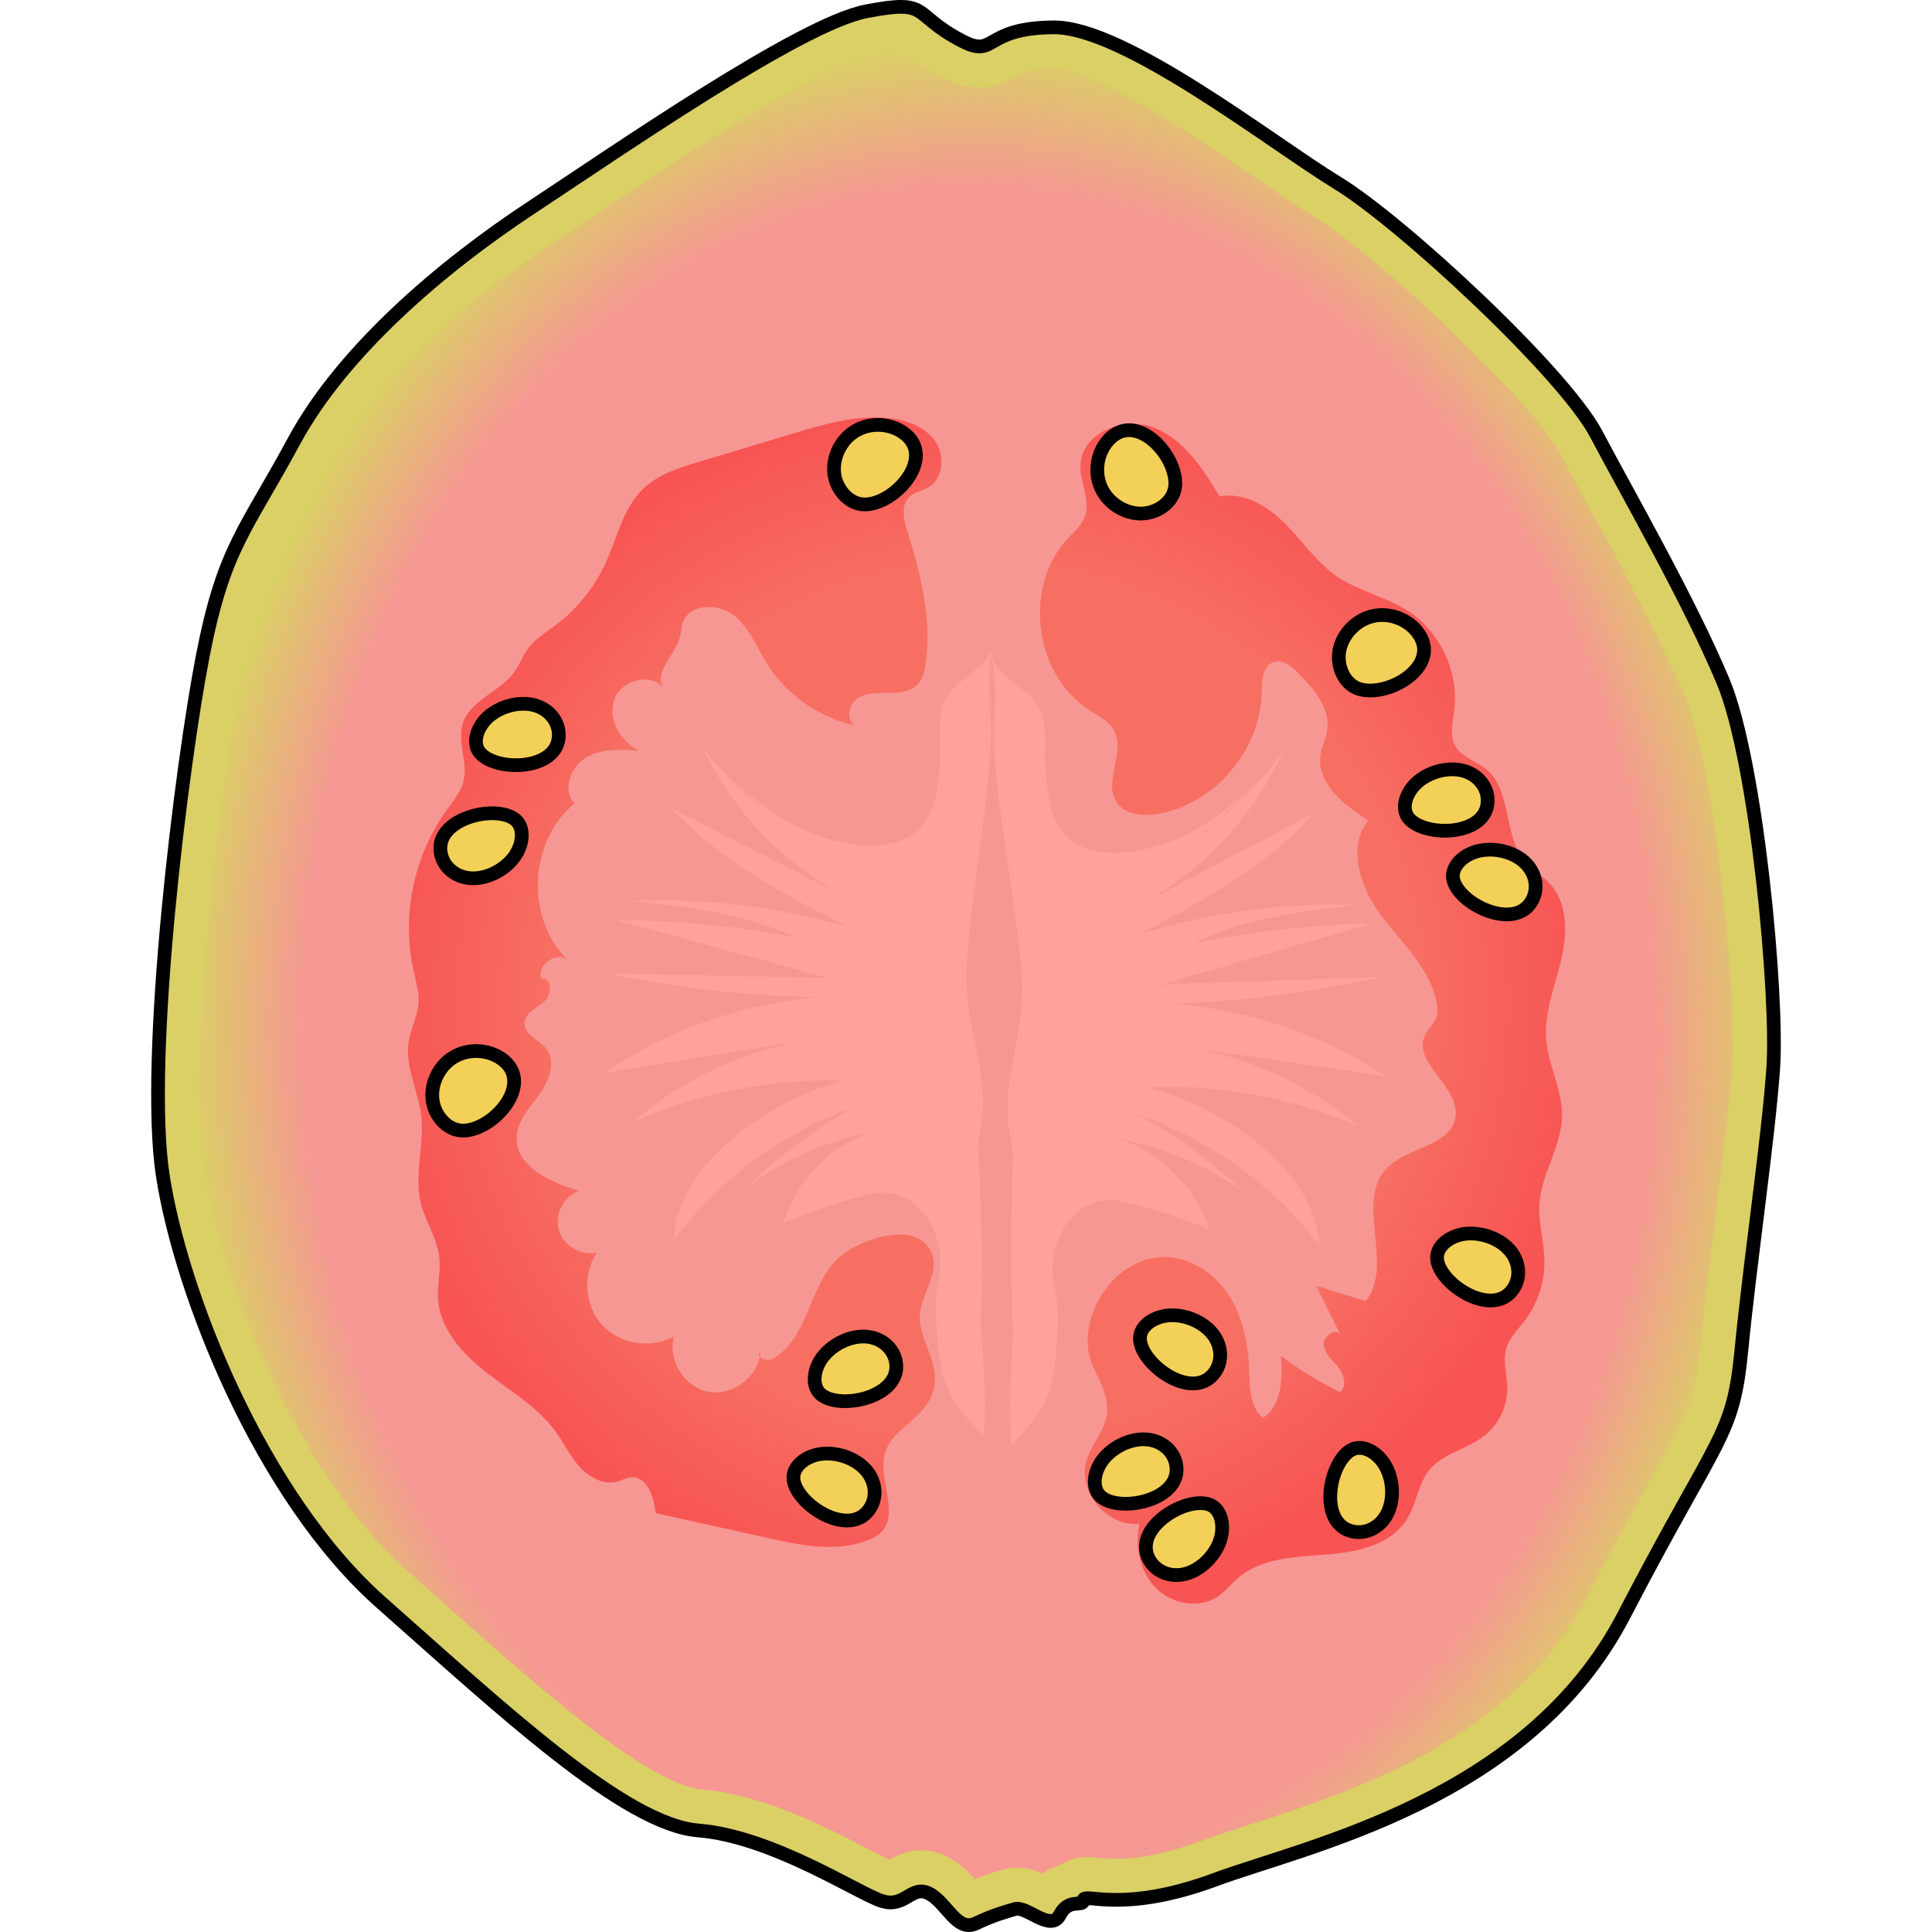
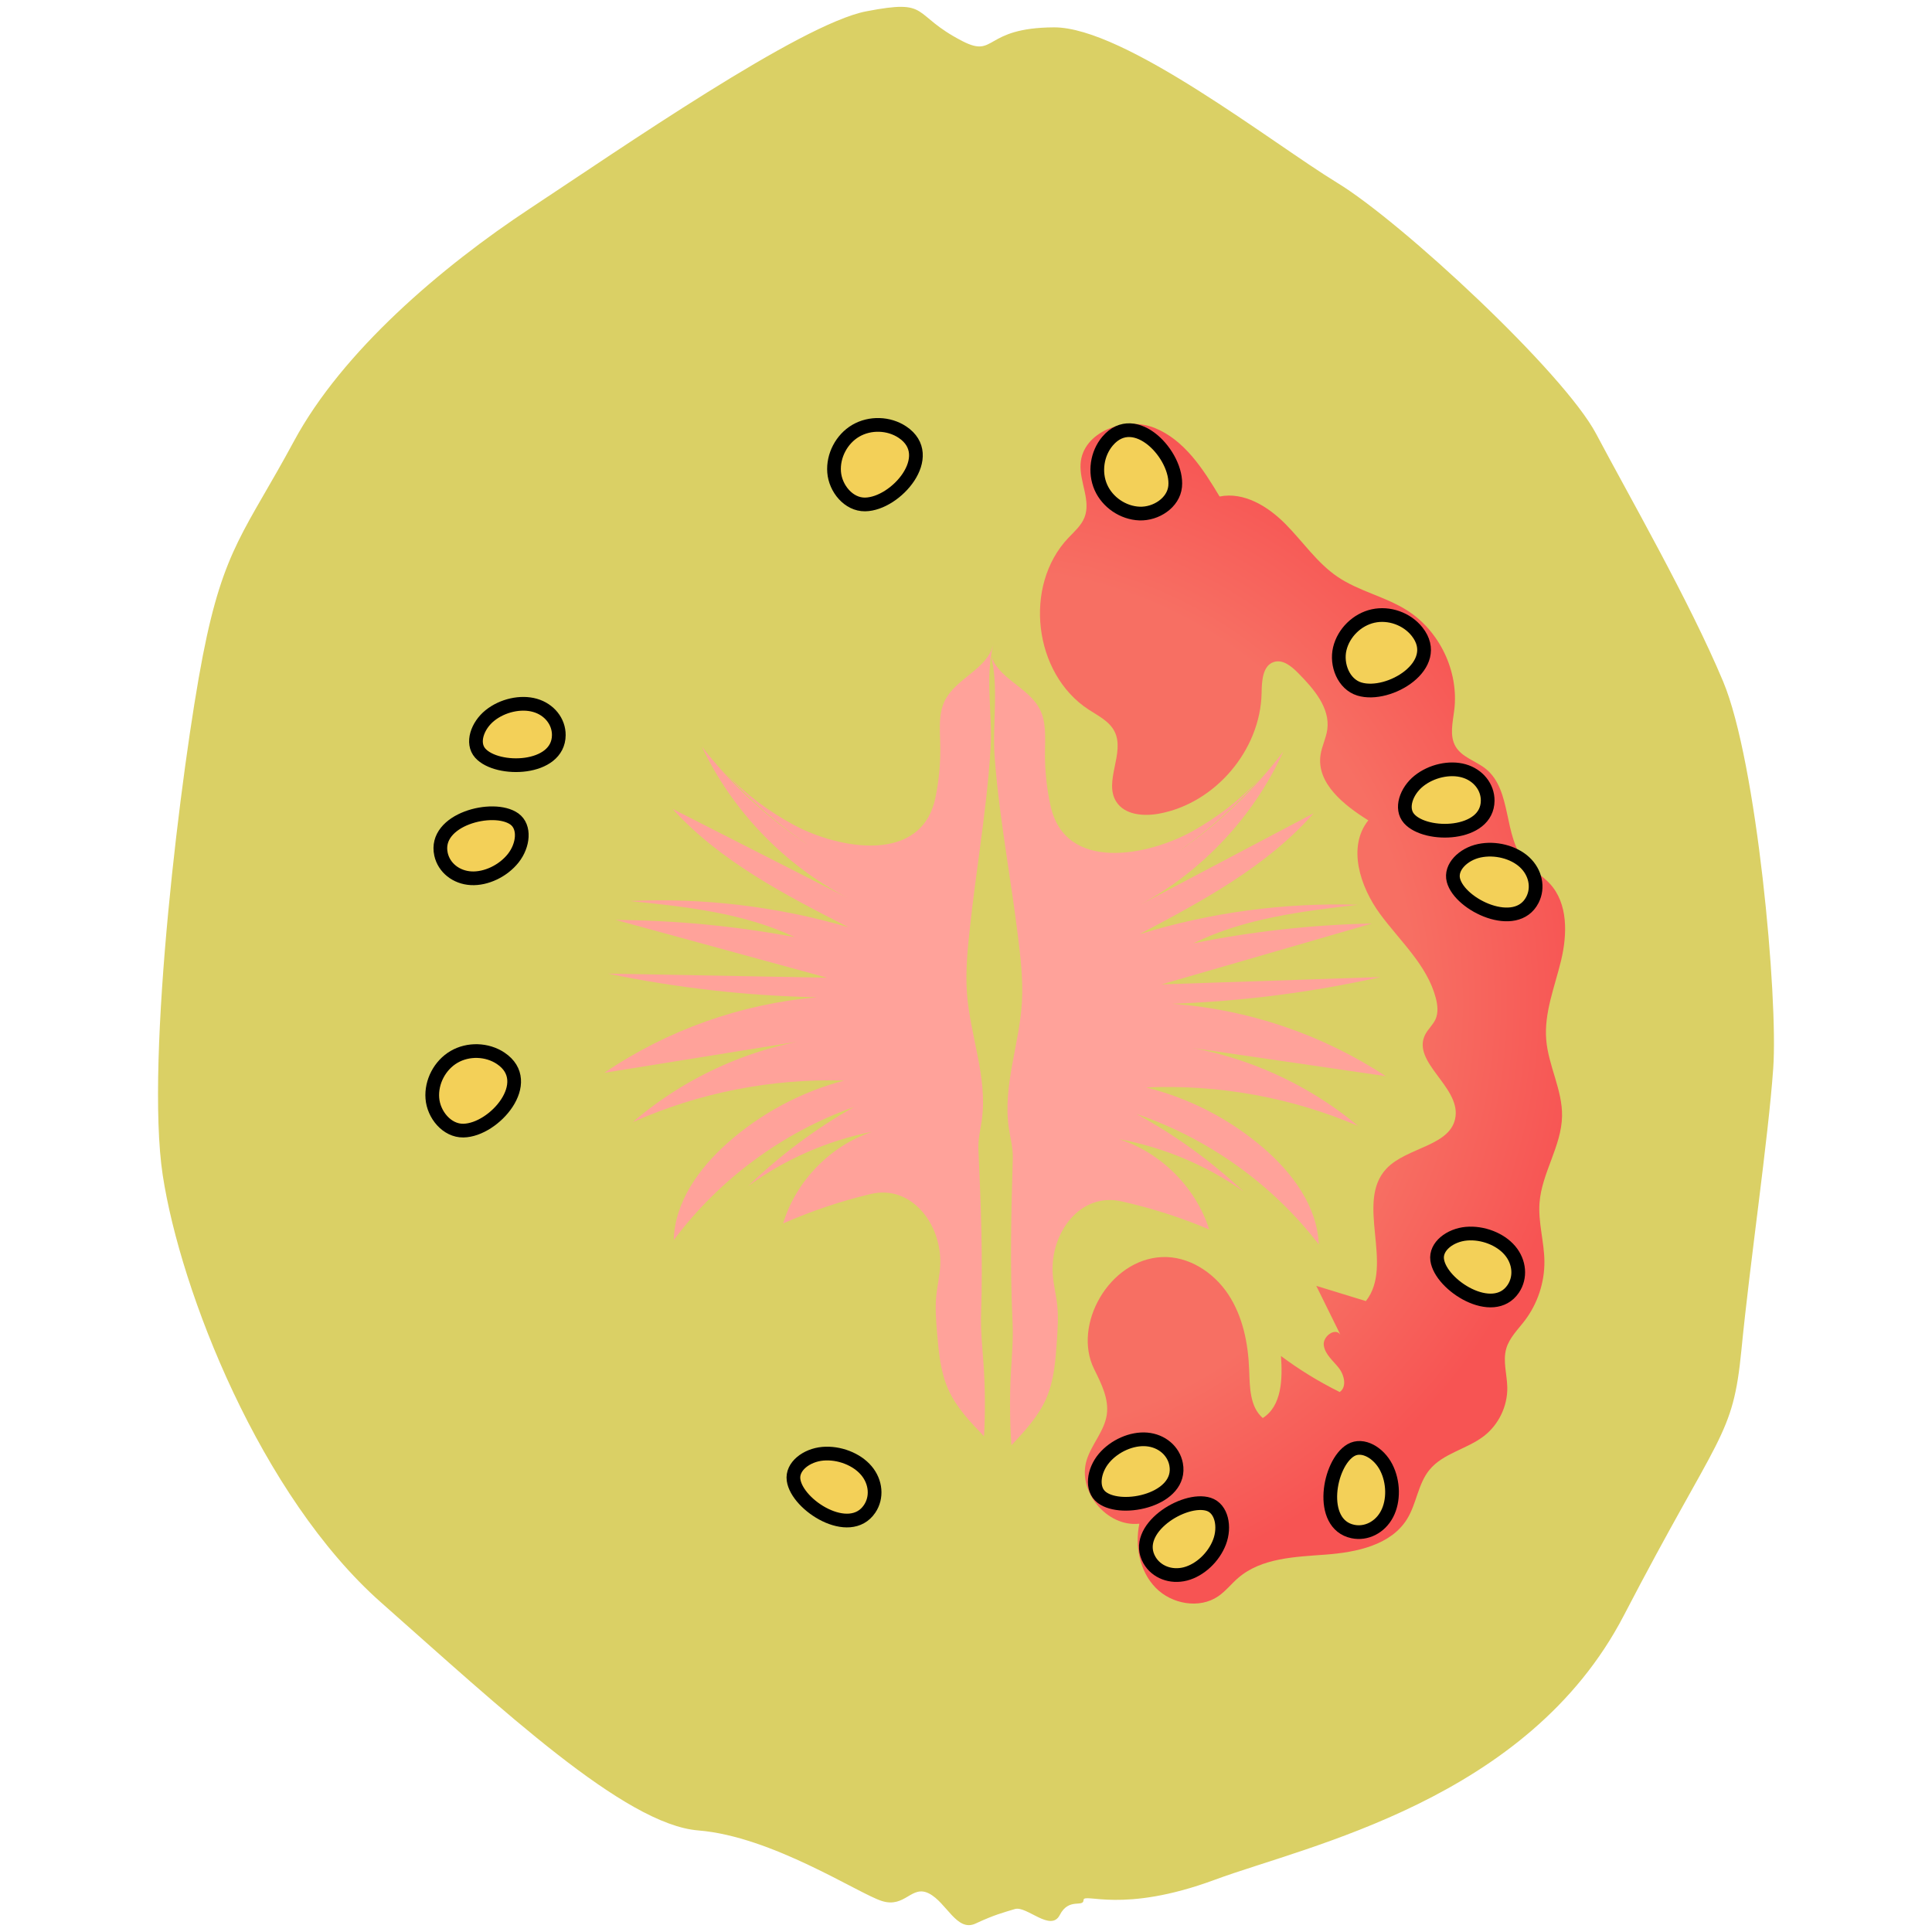
<svg xmlns="http://www.w3.org/2000/svg" version="1.1" id="Layer_1" width="800px" height="800px" viewBox="0 0 118.872 140.926" enable-background="new 0 0 118.872 140.926" xml:space="preserve">
  <g>
    <path fill="#DAD065" d="M59.184,3.004c-3.83-1.968-2.236-3.103-7.028-2.177S34.189,10.883,27.664,15.185S13.94,25.64,10.416,32.178   s-5.113,7.76-6.649,15.648s-4.222,29.418-2.923,37.902s7.129,23.386,15.932,31.168s17.759,16.192,23.134,16.622   c5.375,0.43,11.676,4.606,13.387,5.146c1.711,0.54,2.156-1.206,3.442-0.547c1.286,0.659,2.021,2.834,3.399,2.191   c1.378-0.643,2.006-0.796,2.864-1.056c0.858-0.26,2.618,1.716,3.277,0.43c0.659-1.286,1.715-0.52,1.731-1.087   c0.015-0.567,2.811,1.023,9.568-1.477c6.757-2.5,22.838-5.803,29.84-19.277c7.002-13.474,7.952-12.938,8.581-19.385   s1.949-15.313,2.318-20.52c0.369-5.207-1.203-22.374-3.652-28.224s-6.887-13.57-9.26-18.058   c-2.372-4.488-14.207-15.471-18.892-18.321c-4.685-2.85-15.51-11.367-20.67-11.338C60.685,2.025,61.633,4.263,59.184,3.004z" />
-     <path fill="none" stroke="#000000" stroke-linecap="round" stroke-linejoin="round" stroke-miterlimit="10" d="M59.184,3.004   c-3.83-1.968-2.236-3.103-7.028-2.177S34.189,10.883,27.664,15.185S13.94,25.64,10.416,32.178s-5.113,7.76-6.649,15.648   s-4.222,29.418-2.923,37.902s7.129,23.386,15.932,31.168s17.759,16.192,23.134,16.622c5.375,0.43,11.676,4.606,13.387,5.146   c1.711,0.54,2.156-1.206,3.442-0.547c1.286,0.659,2.021,2.834,3.399,2.191c1.378-0.643,2.006-0.796,2.864-1.056   c0.858-0.26,2.618,1.716,3.277,0.43c0.659-1.286,1.715-0.52,1.731-1.087c0.015-0.567,2.811,1.023,9.568-1.477   c6.757-2.5,22.838-5.803,29.84-19.277c7.002-13.474,7.952-12.938,8.581-19.385s1.949-15.313,2.318-20.52   c0.369-5.207-1.203-22.374-3.652-28.224s-6.887-13.57-9.26-18.058c-2.372-4.488-14.207-15.471-18.892-18.321   c-4.685-2.85-15.51-11.367-20.67-11.338C60.685,2.025,61.633,4.263,59.184,3.004z" />
    <radialGradient id="SVGID_1_" cx="-47.157" cy="130.179" r="72.011" gradientTransform="matrix(-0.017 -1 0.8 -0.013 -44.629 29.793)" gradientUnits="userSpaceOnUse">
      <stop offset="0.85" style="stop-color:#F69793" />
      <stop offset="1" style="stop-color:#F69793;stop-opacity:0" />
    </radialGradient>
-     <path fill="url(#SVGID_1_)" d="M38.809,130.198c-4.322-1.573-11.065-7.568-17.585-13.365l-2.46-2.184   C10.422,107.274,4.997,93.032,3.81,85.274c-1.168-7.627,1.214-28.209,2.901-36.875c1.093-5.614,2.128-7.403,4.19-10.967   c0.632-1.094,1.344-2.324,2.156-3.83c2.759-5.12,8.685-10.919,16.258-15.913c0.856-0.565,1.826-1.212,2.878-1.913   c5.926-3.953,16.958-11.312,20.532-12.002C53.843,3.557,54.37,3.507,54.61,3.5c0.06,0.049,0.121,0.103,0.19,0.161   c0.573,0.479,1.439,1.203,3.013,2.012c0.336,0.172,0.634,0.302,0.9,0.398c2.088,0.76,3.474-0.029,4.22-0.454   c0.503-0.287,1.074-0.612,2.929-0.622c0.264-0.002,0.873,0.057,1.998,0.466c3.631,1.322,8.873,4.905,12.702,7.52   c1.719,1.175,3.205,2.191,4.395,2.914c4.429,2.694,15.812,13.405,17.798,17.16c0.572,1.083,1.264,2.352,2.019,3.738   c2.371,4.351,5.322,9.766,7.125,14.075c2.222,5.31,3.774,21.968,3.427,26.855c-0.201,2.84-0.693,6.794-1.213,10.98   c-0.402,3.24-0.819,6.589-1.099,9.46c-0.383,3.916-0.731,4.538-3.44,9.39c-1.15,2.058-2.725,4.877-4.817,8.903   c-5.425,10.439-16.996,14.175-24.652,16.647c-1.36,0.439-2.534,0.818-3.567,1.2c-4.099,1.517-6.37,1.307-7.462,1.206   c-0.707-0.065-1.743-0.16-2.717,0.518c-0.501,0.136-0.951,0.344-1.349,0.624c-0.12-0.053-0.245-0.105-0.376-0.152   c-0.873-0.318-1.714-0.358-2.5-0.121l-0.308,0.093c-0.513,0.153-1.038,0.309-1.753,0.594c-0.474-0.532-1.102-1.176-1.967-1.619   c-0.177-0.091-0.351-0.166-0.519-0.227c-1.715-0.624-3.06,0.038-3.739,0.428c-0.401-0.19-0.995-0.497-1.536-0.778   c-1.713-0.888-4.058-2.106-6.595-3.029c-2.054-0.747-3.875-1.177-5.567-1.312C39.78,130.498,39.328,130.387,38.809,130.198z" />
    <radialGradient id="SVGID_2_" cx="-47.537" cy="128.058" r="44.056" gradientTransform="matrix(0.94 0.342 -0.342 0.94 149.121 -30.986)" gradientUnits="userSpaceOnUse">
      <stop offset="0.716" style="stop-color:#F76F63" />
      <stop offset="1" style="stop-color:#F75453" />
    </radialGradient>
-     <path fill="url(#SVGID_2_)" d="M49.945,91.934c1.219-1.283,5.027-2.789,6.538-1.204c1.652,1.733-0.615,3.697-0.407,5.64   c0.219,2.026,1.881,3.638,0.628,5.874c-0.796,1.42-2.654,2.112-3.154,3.662c-0.626,1.939,1.13,4.479-0.335,5.895   c-0.265,0.256-0.603,0.423-0.947,0.555c-2.318,0.892-4.912,0.363-7.336-0.177c-2.712-0.603-5.425-1.207-8.137-1.81   c-0.11-1.19-0.654-2.757-1.84-2.608c-0.308,0.039-0.584,0.202-0.88,0.293c-1.005,0.31-2.094-0.257-2.802-1.034   c-0.708-0.777-1.157-1.752-1.775-2.602c-1.309-1.799-3.3-2.948-5.055-4.315s-3.41-3.198-3.525-5.42   c-0.051-0.981,0.207-1.965,0.104-2.942c-0.149-1.41-1.029-2.638-1.358-4.017c-0.494-2.064,0.284-4.235,0.033-6.343   c-0.217-1.821-1.198-3.576-0.915-5.388c0.15-0.959,0.649-1.848,0.717-2.817c0.056-0.795-0.184-1.577-0.358-2.355   c-0.897-4.015,0.005-8.397,2.415-11.73c0.486-0.673,1.045-1.333,1.235-2.141c0.32-1.361-0.479-2.823-0.069-4.159   c0.532-1.732,2.731-2.316,3.781-3.792c0.367-0.516,0.581-1.127,0.951-1.641c0.53-0.737,1.333-1.217,2.057-1.764   c1.563-1.18,2.826-2.754,3.642-4.534c0.854-1.864,1.276-4.026,2.763-5.436c1.081-1.026,2.564-1.488,3.991-1.918   c2.275-0.686,4.55-1.373,6.824-2.059c2.284-0.689,4.64-1.386,7.015-1.154c1.289,0.126,2.632,0.586,3.399,1.629   c0.767,1.043,0.672,2.759-0.442,3.418c-0.461,0.273-1.043,0.35-1.423,0.728c-0.605,0.603-0.394,1.61-0.141,2.426   c0.975,3.144,1.888,6.575,1.32,9.891c-0.077,0.448-0.186,0.91-0.475,1.261c-0.504,0.611-1.392,0.711-2.184,0.708   s-1.647-0.045-2.303,0.399c-0.655,0.445-0.84,1.609-0.131,1.962c-2.623-0.55-4.997-2.202-6.425-4.47   c-0.772-1.226-1.311-2.658-2.445-3.559c-1.134-0.901-3.182-0.865-3.696,0.489c-0.139,0.366-0.143,0.77-0.251,1.146   c-0.375,1.31-1.951,2.58-1.161,3.691c-0.914-1.201-3.112-0.613-3.609,0.812c-0.497,1.425,0.447,3.062,1.8,3.729   c-1.319-0.091-2.73-0.161-3.868,0.511s-1.738,2.397-0.817,3.345c-3.362,2.698-3.612,8.436-0.497,11.417   c-0.822-0.674-2.291,0.357-1.936,1.359c0.748-0.182,0.805,1.156,0.219,1.656s-1.481,0.904-1.447,1.674   c0.034,0.797,1.036,1.119,1.546,1.733c0.768,0.925,0.283,2.34-0.417,3.317s-1.623,1.918-1.697,3.118   c-0.136,2.185,2.445,3.386,4.555,3.971c-1.119,0.393-1.809,1.727-1.484,2.867c0.325,1.14,1.616,1.909,2.773,1.652   c-1.071,1.578-0.899,3.885,0.393,5.286c1.293,1.402,3.578,1.76,5.237,0.82c-0.487,1.72,0.759,3.722,2.518,4.045   s3.635-1.106,3.791-2.886c-0.423,0.295,0.438,0.722,0.888,0.472C47.86,97.704,47.957,94.026,49.945,91.934z" />
    <radialGradient id="SVGID_3_" cx="-47.537" cy="128.058" r="44.056" gradientTransform="matrix(0.94 0.342 -0.342 0.94 149.121 -30.986)" gradientUnits="userSpaceOnUse">
      <stop offset="0.716" style="stop-color:#F76F63" />
      <stop offset="1" style="stop-color:#F75453" />
    </radialGradient>
    <path fill="url(#SVGID_3_)" d="M68.777,99.853c0.521,1.054,1.097,2.179,0.928,3.342c-0.175,1.199-1.108,2.15-1.467,3.308   c-0.705,2.274,1.478,4.91,3.843,4.64c-0.336,1.637,0.02,3.471,1.185,4.669c1.165,1.198,3.193,1.569,4.571,0.623   c0.544-0.373,0.954-0.908,1.454-1.338c1.702-1.464,4.15-1.532,6.389-1.7c2.239-0.168,4.755-0.688,5.933-2.6   c0.689-1.119,0.794-2.556,1.624-3.575c0.996-1.224,2.747-1.513,3.992-2.482c1.068-0.831,1.713-2.179,1.691-3.531   c-0.016-0.953-0.34-1.926-0.075-2.842c0.23-0.794,0.86-1.394,1.359-2.053c0.93-1.23,1.439-2.772,1.423-4.314   c-0.015-1.427-0.463-2.835-0.357-4.258c0.162-2.183,1.605-4.139,1.644-6.328c0.034-1.904-1-3.677-1.155-5.574   c-0.161-1.961,0.622-3.858,1.082-5.771s0.519-4.157-0.813-5.605c-0.54-0.587-1.263-0.985-1.787-1.585   c-1.651-1.891-0.942-5.24-2.904-6.807c-0.716-0.571-1.721-0.827-2.187-1.616c-0.462-0.784-0.206-1.77-0.097-2.674   c0.338-2.812-1.067-5.761-3.463-7.272c-1.585-0.999-3.504-1.385-5.054-2.438c-1.496-1.016-2.528-2.568-3.801-3.852   c-1.273-1.285-3.029-2.362-4.801-2.002c-1.201-2.009-2.568-4.128-4.738-5.004c-2.17-0.877-5.266,0.295-5.404,2.631   c-0.078,1.318,0.77,2.672,0.286,3.9c-0.235,0.597-0.745,1.033-1.186,1.5c-3.288,3.479-2.528,9.894,1.481,12.509   c0.705,0.46,1.525,0.856,1.901,1.609c0.783,1.564-0.817,3.644,0.125,5.119c0.615,0.963,1.982,1.076,3.106,0.871   c4.107-0.748,7.414-4.637,7.493-8.811c0.016-0.871,0.071-1.997,0.902-2.257c0.655-0.205,1.29,0.327,1.771,0.815   c1.122,1.139,2.331,2.523,2.119,4.108c-0.086,0.639-0.402,1.228-0.495,1.866c-0.3,2.068,1.713,3.659,3.485,4.766   c-1.541,1.931-0.606,4.838,0.858,6.828c1.464,1.99,3.44,3.737,4.065,6.128c0.134,0.513,0.196,1.077-0.023,1.56   c-0.186,0.41-0.552,0.715-0.753,1.117c-0.993,1.987,2.497,3.758,2.217,5.961c-0.277,2.172-3.535,2.216-5.039,3.808   c-2.311,2.445,0.588,7.027-1.502,9.663c-1.205-0.37-2.411-0.74-3.616-1.11c0.585,1.187,1.17,2.374,1.756,3.561   c-0.371-0.55-1.302,0.123-1.209,0.78c0.093,0.657,0.672,1.113,1.084,1.633c0.412,0.52,0.62,1.389,0.077,1.77   c-1.503-0.743-2.939-1.623-4.283-2.626c0.116,1.651,0.071,3.639-1.329,4.522c-0.949-0.819-0.946-2.255-0.992-3.508   c-0.071-1.933-0.462-3.908-1.531-5.52c-1.068-1.612-2.907-2.801-4.839-2.712C69.871,91.875,67.196,96.653,68.777,99.853z" />
    <path fill="#F3D058" stroke="#000000" stroke-linecap="round" stroke-linejoin="round" stroke-miterlimit="10" d="M69.761,32.177   c-0.773,0.913-0.97,2.275-0.487,3.37s1.622,1.868,2.817,1.913c1.199,0.045,2.482-0.782,2.601-1.976   C74.916,33.238,71.764,29.811,69.761,32.177z" />
    <path fill="#F3D058" stroke="#000000" stroke-linecap="round" stroke-linejoin="round" stroke-miterlimit="10" d="M54.8,31.521   c-0.995-0.664-2.371-0.705-3.404-0.101c-1.033,0.604-1.672,1.823-1.58,3.016c0.092,1.196,1.059,2.377,2.259,2.36   C54.331,36.764,57.377,33.242,54.8,31.521z" />
    <path fill="#F3D058" stroke="#000000" stroke-linecap="round" stroke-linejoin="round" stroke-miterlimit="10" d="M25.494,77.195   c-0.995-0.664-2.371-0.705-3.404-0.101c-1.033,0.604-1.672,1.823-1.58,3.016c0.092,1.196,1.059,2.377,2.259,2.36   C25.026,82.437,28.072,78.916,25.494,77.195z" />
    <path fill="#F3D058" stroke="#000000" stroke-linecap="round" stroke-linejoin="round" stroke-miterlimit="10" d="M92.339,46.075   c-0.743-0.938-2.04-1.399-3.208-1.141c-1.168,0.258-2.15,1.223-2.43,2.386c-0.28,1.167,0.279,2.587,1.426,2.939   C90.284,50.921,94.264,48.504,92.339,46.075z" />
    <path fill="#F3D058" stroke="#000000" stroke-linecap="round" stroke-linejoin="round" stroke-miterlimit="10" d="M97.489,58.402   c0.006-0.997-0.696-1.874-1.737-2.171c-1.041-0.297-2.37,0.001-3.288,0.738c-0.92,0.739-1.36,2.013-0.705,2.748   C92.992,61.1,97.472,60.984,97.489,58.402z" />
    <path fill="#F3D058" stroke="#000000" stroke-linecap="round" stroke-linejoin="round" stroke-miterlimit="10" d="M29.734,53.622   c0.006-0.997-0.696-1.874-1.737-2.171c-1.041-0.297-2.37,0.001-3.288,0.738c-0.92,0.739-1.36,2.013-0.705,2.748   C25.237,56.319,29.717,56.204,29.734,53.622z" />
    <path fill="#F3D058" stroke="#000000" stroke-linecap="round" stroke-linejoin="round" stroke-miterlimit="10" d="M100.753,65.637   c0.46-0.895,0.226-2.006-0.577-2.748c-0.803-0.742-2.137-1.078-3.299-0.832c-1.166,0.247-2.142,1.195-1.886,2.156   C95.471,66.021,99.562,67.957,100.753,65.637z" />
    <path fill="#F3D058" stroke="#000000" stroke-linecap="round" stroke-linejoin="round" stroke-miterlimit="10" d="M72.819,113.8   c0.503,0.872,1.563,1.278,2.621,1.006s2.065-1.211,2.488-2.321c0.425-1.114,0.158-2.448-0.788-2.754   C75.361,109.154,71.516,111.541,72.819,113.8z" />
    <path fill="#F3D058" stroke="#000000" stroke-linecap="round" stroke-linejoin="round" stroke-miterlimit="10" d="M74.762,106.81   c-0.188-0.989-1.054-1.722-2.144-1.814c-1.089-0.092-2.348,0.463-3.114,1.371c-0.768,0.911-0.956,2.259-0.163,2.86   C70.831,110.358,75.248,109.371,74.762,106.81z" />
-     <path fill="#F3D058" stroke="#000000" stroke-linecap="round" stroke-linejoin="round" stroke-miterlimit="10" d="M77.54,100.161   c0.613-0.798,0.584-1.933-0.073-2.807c-0.656-0.874-1.908-1.445-3.096-1.412c-1.191,0.033-2.322,0.79-2.244,1.781   C72.275,99.588,75.951,102.228,77.54,100.161z" />
    <path fill="#F3D058" stroke="#000000" stroke-linecap="round" stroke-linejoin="round" stroke-miterlimit="10" d="M87.648,111.712   c0.984,0.209,1.996-0.307,2.501-1.276c0.506-0.969,0.481-2.345-0.061-3.402c-0.544-1.061-1.714-1.754-2.575-1.256   C85.894,106.716,85.098,111.171,87.648,111.712z" />
    <path fill="#F3D058" stroke="#000000" stroke-linecap="round" stroke-linejoin="round" stroke-miterlimit="10" d="M99.352,94.013   c0.565-0.833,0.468-1.964-0.239-2.798c-0.707-0.834-1.99-1.329-3.174-1.226c-1.187,0.104-2.271,0.926-2.134,1.911   C94.063,93.754,97.889,96.171,99.352,94.013z" />
    <path fill="#F3D058" stroke="#000000" stroke-linecap="round" stroke-linejoin="round" stroke-miterlimit="10" d="M52.404,110.064   c0.565-0.833,0.468-1.964-0.239-2.798c-0.707-0.834-1.99-1.329-3.174-1.226c-1.187,0.104-2.271,0.926-2.134,1.911   C47.115,109.804,50.941,112.222,52.404,110.064z" />
-     <path fill="#F3D058" stroke="#000000" stroke-linecap="round" stroke-linejoin="round" stroke-miterlimit="10" d="M54.313,99.289   c-0.198-0.987-1.072-1.711-2.162-1.792c-1.09-0.081-2.343,0.487-3.1,1.403c-0.759,0.919-0.932,2.269-0.134,2.862   C50.418,102.877,54.825,101.846,54.313,99.289z" />
    <path fill="#F3D058" stroke="#000000" stroke-linecap="round" stroke-linejoin="round" stroke-miterlimit="10" d="M21.142,62.314   c0.217,0.983,1.105,1.69,2.196,1.749c1.092,0.059,2.334-0.532,3.072-1.463c0.741-0.934,0.888-2.286,0.079-2.864   C24.966,58.651,20.58,59.767,21.142,62.314z" />
    <path fill="#FFA29A" d="M62.443,62.742c0.268,1.806,0.543,3.609,0.764,5.399c0.203,1.646,0.407,3.304,0.309,4.96   c-0.183,3.079-1.406,6.116-0.958,9.168c0.108,0.738,0.315,1.469,0.292,2.215c-0.123,4.117-0.212,7.89-0.015,12.03   c0.057,1.212-0.06,2.424-0.125,3.635c-0.095,1.756-0.081,3.517,0.041,5.271c0.977-1.043,1.972-2.113,2.542-3.423   c0.57-1.31,0.675-2.768,0.772-4.193c0.059-0.87,0.118-1.746,0.025-2.614c-0.083-0.775-0.288-1.536-0.332-2.314   c-0.168-2.941,1.998-5.921,5.014-5.246c2.19,0.49,4.336,1.176,6.404,2.049c-0.982-3.072-3.513-5.605-6.584-6.59   c3.254,0.597,6.374,1.908,9.078,3.813c-2.343-2.2-4.966-4.1-7.787-5.64c5.232,1.777,9.917,5.131,13.286,9.511   c-0.11-2.772-1.918-5.208-4.019-7.019c-2.46-2.121-5.425-3.653-8.579-4.431c5.275-0.238,10.602,0.728,15.458,2.803   c-3.99-3.336-8.989-5.45-14.162-5.989c5.393,0.786,10.786,1.573,16.179,2.359c-4.63-3.043-10.046-4.878-15.572-5.276   c5.112-0.183,10.207-0.837,15.199-1.951c-5.323,0.178-10.647,0.357-15.97,0.535c5.115-1.48,10.229-2.961,15.344-4.441   c-4.372,0.093-8.736,0.576-13.022,1.444c3.7-1.821,7.887-2.329,11.982-2.811c-5.373-0.166-10.772,0.563-15.909,2.147   c4.58-2.425,9.268-4.932,12.695-8.819c-4.222,2.226-8.443,4.452-12.665,6.678c4.568-2.466,8.297-6.453,10.452-11.176   c-2.144,2.828-4.75,5.306-7.683,7.305c2.215-1.56,4.25-3.377,6.049-5.403c-1.45,1.555-3.146,2.88-5.005,3.912   c-3.216,1.784-9.252,3.018-10.334-1.849c-0.285-1.279-0.422-2.591-0.41-3.901c0.01-1.077,0.109-2.214-0.385-3.171   c-0.833-1.615-3.121-2.246-3.577-4.006c0.629,2.429,0.107,5.034,0.291,7.504C61.71,57.713,62.07,60.23,62.443,62.742z" />
    <path fill="#FFA29A" d="M60.424,62.09c-0.241,1.81-0.489,3.616-0.683,5.409c-0.179,1.649-0.358,3.31-0.235,4.964   c0.229,3.076,1.497,6.095,1.094,9.153c-0.097,0.74-0.293,1.474-0.259,2.219c0.184,4.115,0.329,7.886,0.194,12.028   c-0.039,1.212,0.096,2.423,0.179,3.633c0.121,1.754,0.133,3.515,0.037,5.271c-0.992-1.028-2.003-2.083-2.592-3.385   c-0.589-1.301-0.716-2.758-0.834-4.181c-0.072-0.869-0.144-1.744-0.064-2.613c0.072-0.776,0.265-1.54,0.298-2.319   c0.124-2.943-2.085-5.89-5.091-5.171c-2.183,0.522-4.319,1.241-6.373,2.144c0.937-3.086,3.429-5.656,6.485-6.687   c-3.244,0.645-6.345,2.002-9.02,3.948c2.31-2.234,4.905-4.173,7.702-5.755c-5.205,1.854-9.84,5.277-13.143,9.707   c0.069-2.774,1.84-5.235,3.915-7.078c2.428-2.157,5.371-3.733,8.512-4.558c-5.278-0.159-10.59,0.885-15.414,3.032   c3.94-3.395,8.907-5.582,14.071-6.198c-5.381,0.866-10.762,1.732-16.143,2.599c4.584-3.112,9.973-5.027,15.492-5.507   c-5.114-0.107-10.218-0.685-15.227-1.725c5.326,0.099,10.651,0.199,15.977,0.298c-5.136-1.404-10.272-2.809-15.408-4.213   c4.373,0.028,8.743,0.447,13.042,1.25c-3.726-1.766-7.92-2.212-12.023-2.633c5.37-0.245,10.78,0.403,15.94,1.91   c-4.616-2.356-9.34-4.794-12.825-8.63c4.254,2.163,8.508,4.326,12.763,6.49c-4.604-2.398-8.392-6.329-10.617-11.019   c2.186,2.796,4.828,5.235,7.791,7.19c-2.238-1.527-4.299-3.314-6.128-5.313c1.473,1.533,3.188,2.833,5.062,3.837   c3.242,1.737,9.295,2.88,10.306-2.002c0.266-1.283,0.384-2.597,0.352-3.907c-0.026-1.076-0.142-2.212,0.337-3.176   c0.809-1.628,3.088-2.292,3.517-4.059c-0.593,2.438-0.032,5.035-0.179,7.507C61.082,57.051,60.759,59.573,60.424,62.09z" />
  </g>
</svg>